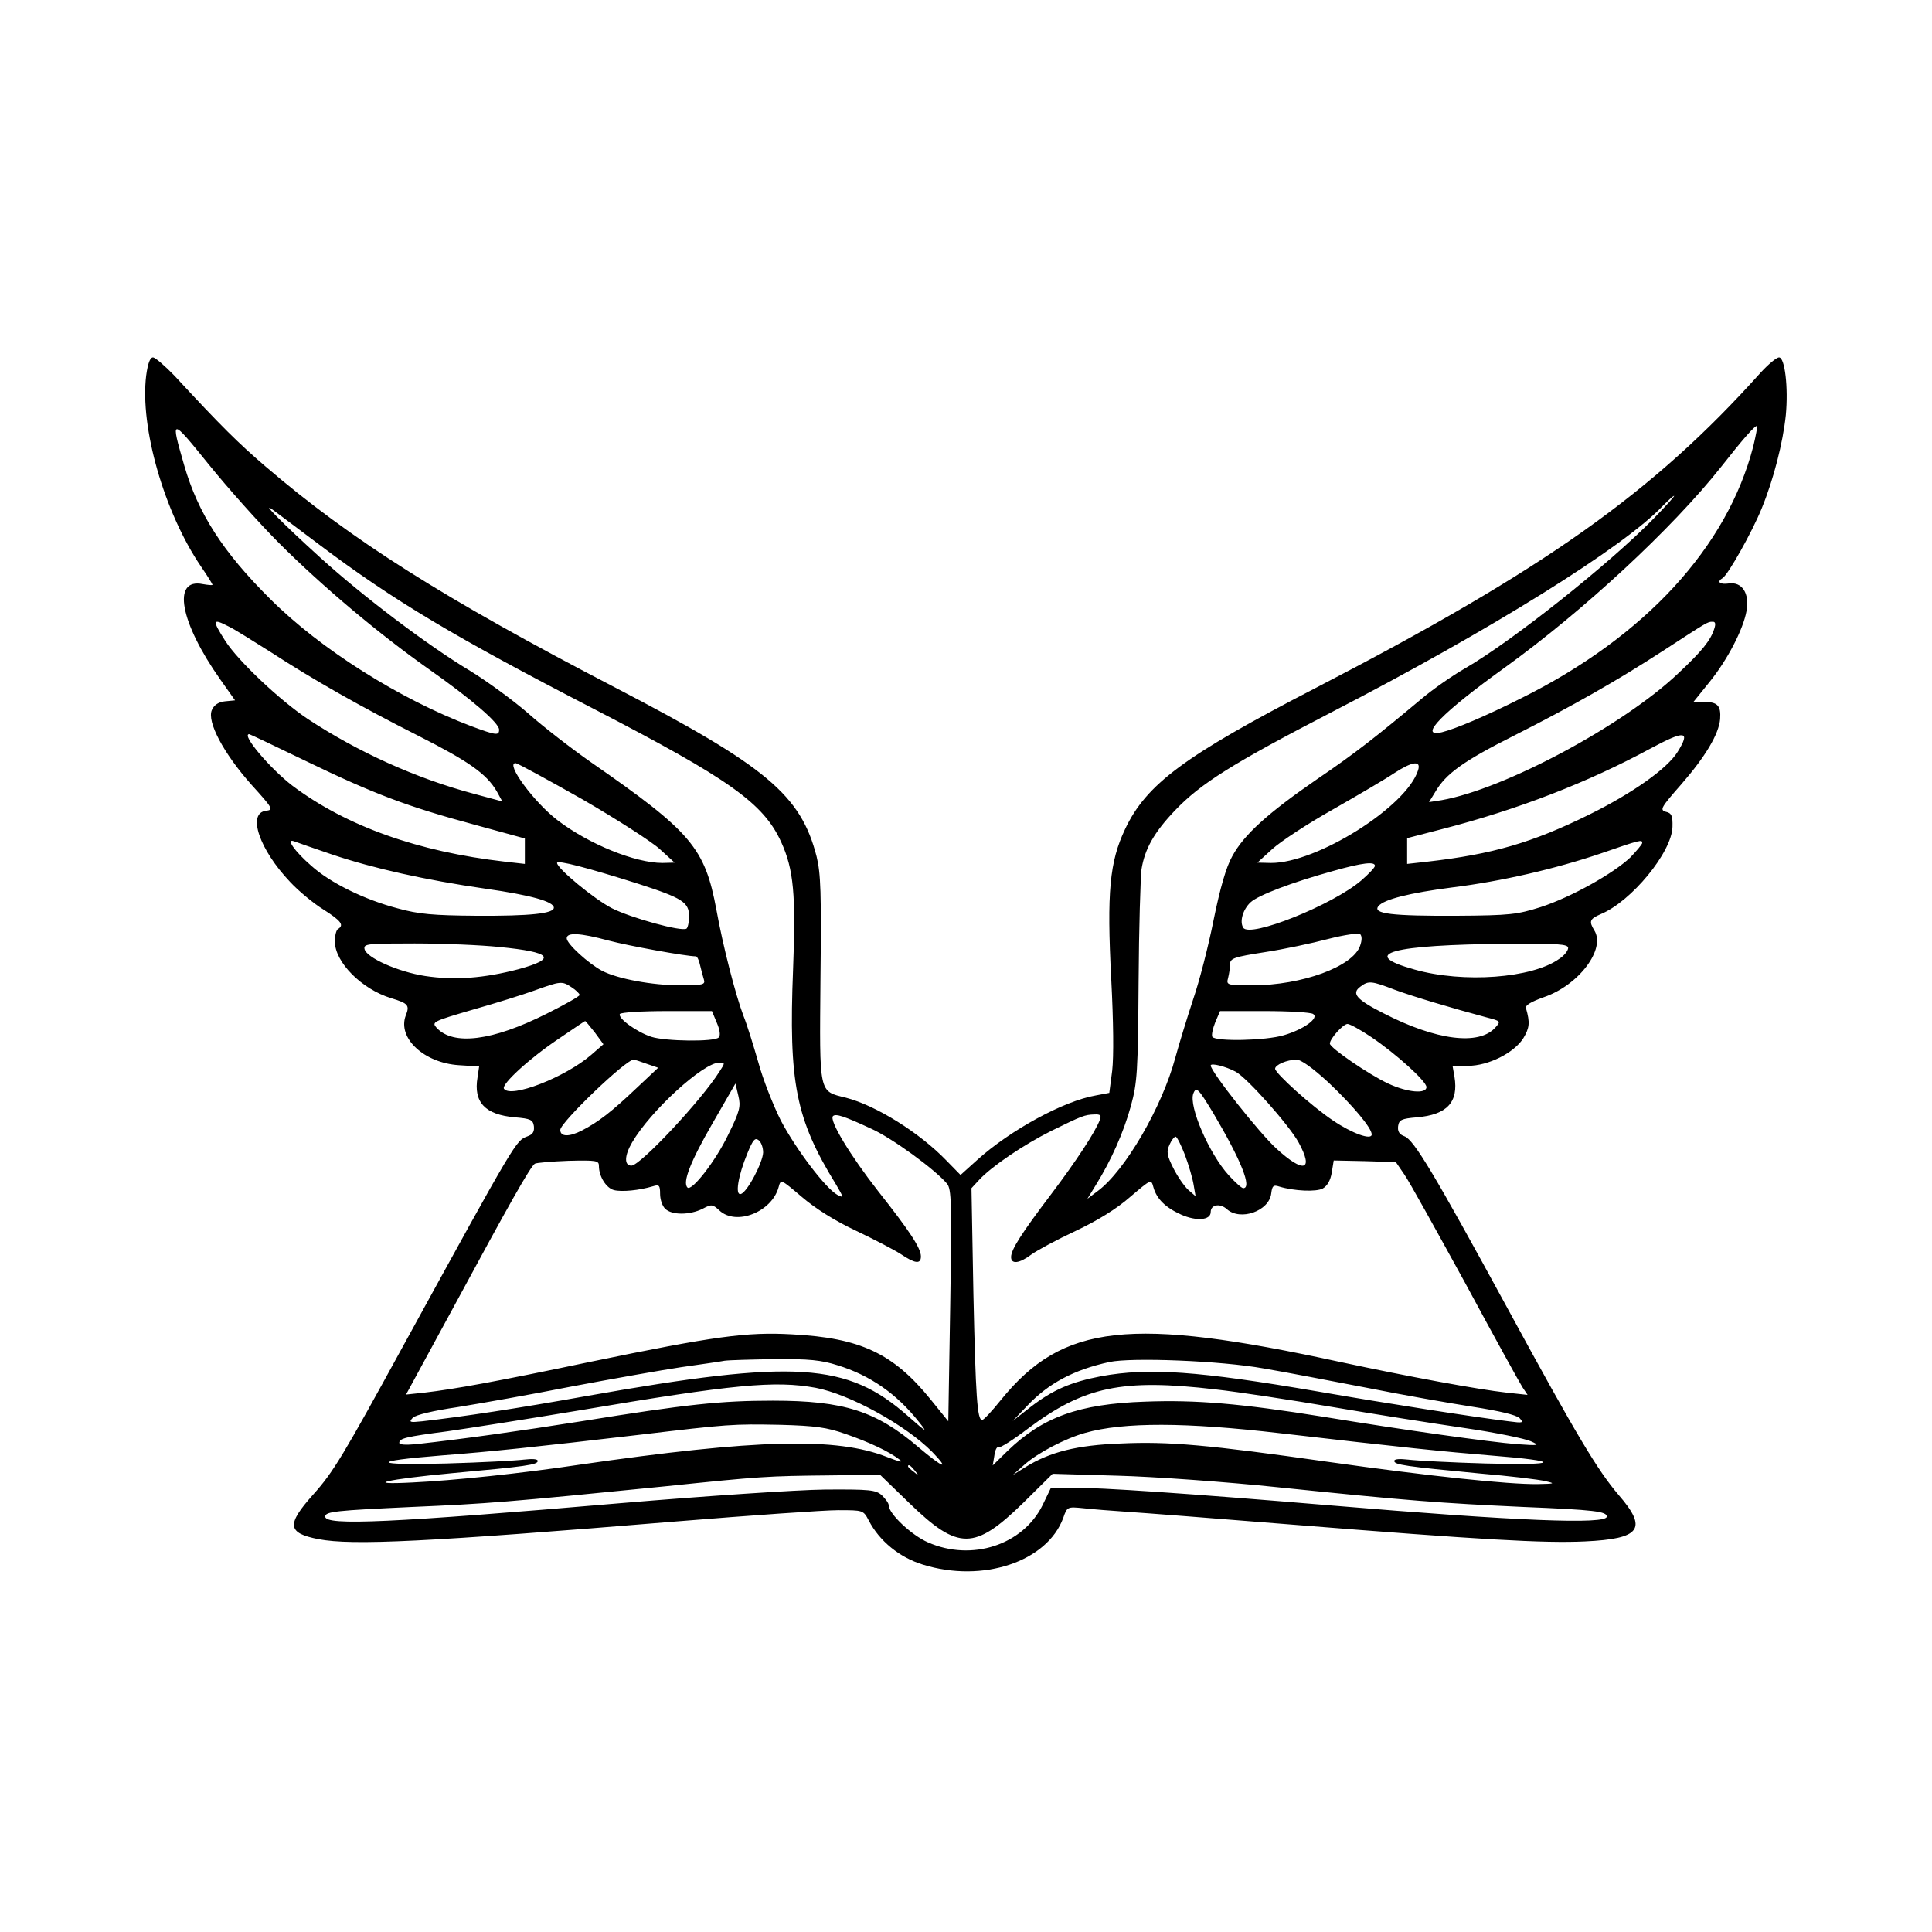
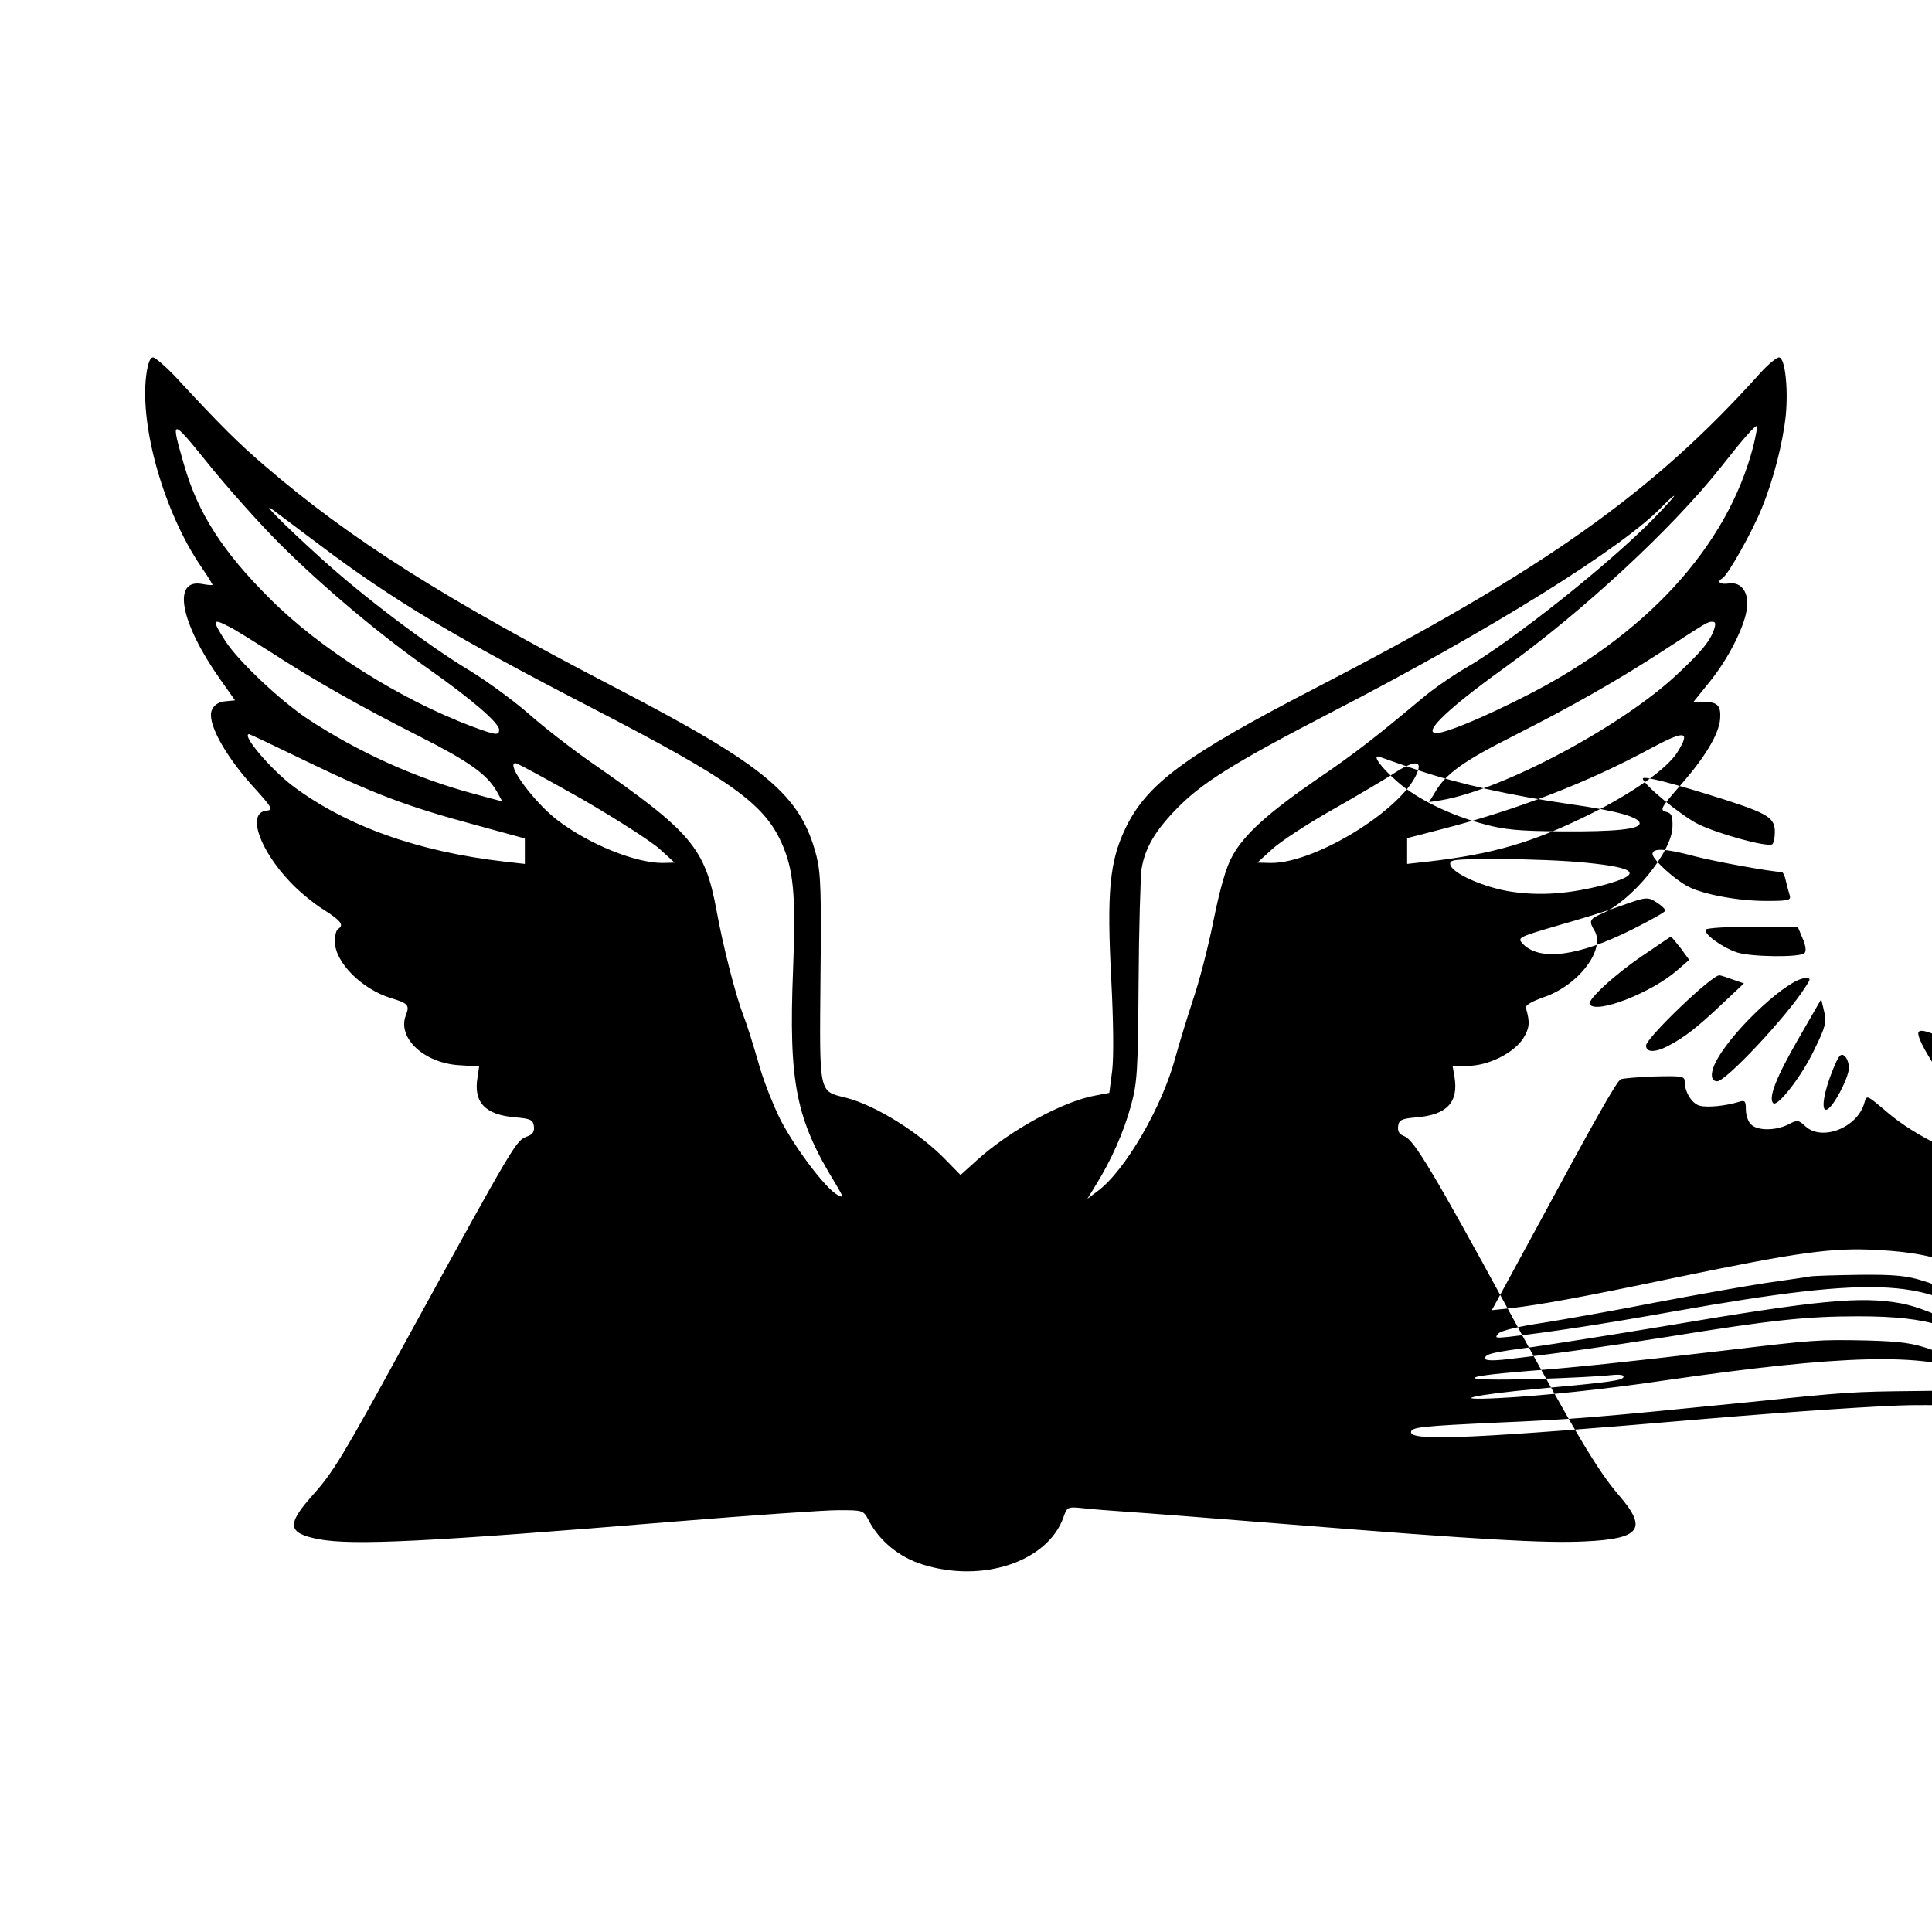
<svg xmlns="http://www.w3.org/2000/svg" version="1.0" width="450pt" height="450pt" viewBox="0 0 600 600" preserveAspectRatio="xMidYMid meet">
  <g transform="translate(0,600) scale(0.1,-0.1)" fill="#000000" stroke="none">
-     <path d="M454 4834 c-20 -161 56 -425 170 -593 20 -29 36 -55 36 -57 0 -2 -13 -1 -30 2 -97 20 -71 -119 54 -296 l46 -65 -31 -3 c-20 -2 -34 -11 -41 -27 -16 -36 36 -134 122 -231 68 -75 70 -79 46 -82 -59 -7 -21 -120 75 -221 26 -28 73 -67 104 -86 55 -35 64 -48 45 -60 -6 -3 -10 -21 -10 -39 0 -64 83 -148 175 -176 53 -16 58 -22 45 -54 -26 -70 57 -147 165 -154 l63 -4 -5 -34 c-13 -77 23 -116 117 -124 48 -4 55 -8 58 -27 2 -17 -3 -26 -20 -32 -36 -14 -31 -4 -387 -653 -185 -338 -216 -390 -278 -459 -84 -94 -81 -120 16 -139 106 -20 334 -9 1111 55 233 19 460 35 503 35 78 0 78 0 95 -32 33 -64 96 -115 168 -137 186 -58 386 9 436 145 12 35 13 35 63 30 27 -3 88 -8 135 -11 47 -3 279 -21 515 -40 587 -47 781 -58 907 -52 173 8 196 39 105 144 -65 76 -129 182 -347 583 -226 415 -289 520 -318 531 -17 6 -22 16 -20 32 3 19 10 23 58 27 94 8 130 47 117 126 l-6 34 48 0 c63 0 143 40 172 86 19 32 21 48 8 93 -3 9 16 20 55 34 109 37 194 150 157 208 -17 28 -14 35 20 50 95 39 221 192 223 271 1 35 -3 43 -21 47 -19 6 -15 13 49 86 74 85 116 155 120 202 3 41 -8 53 -48 53 l-35 0 50 62 c56 69 105 164 115 221 10 54 -14 91 -55 85 -28 -4 -39 5 -19 17 17 11 91 142 121 216 37 90 66 204 75 290 8 86 -3 179 -21 179 -8 0 -33 -21 -57 -47 -334 -373 -672 -612 -1383 -980 -406 -210 -525 -298 -591 -438 -48 -101 -57 -196 -43 -465 7 -134 8 -241 3 -285 l-9 -69 -42 -8 c-99 -17 -265 -107 -369 -201 l-51 -46 -44 45 c-84 87 -219 171 -312 195 -85 21 -82 8 -79 369 3 267 1 327 -12 380 -49 191 -155 280 -626 525 -531 276 -819 458 -1085 686 -83 71 -138 125 -283 282 -30 31 -60 57 -67 57 -9 0 -16 -19 -21 -56z m413 -521 c134 -134 310 -282 466 -392 131 -92 217 -166 217 -187 0 -19 -9 -18 -87 11 -222 84 -468 239 -624 395 -147 146 -224 266 -267 415 -43 149 -42 149 76 3 59 -73 157 -183 219 -245z m4578 301 c-81 -313 -336 -591 -720 -782 -111 -56 -206 -96 -247 -106 -77 -18 2 62 197 202 241 174 518 430 670 622 69 88 107 131 112 127 1 -2 -4 -30 -12 -63z m-310 -225 c-139 -142 -439 -380 -584 -464 -42 -24 -103 -67 -136 -95 -140 -117 -207 -170 -325 -250 -151 -104 -227 -172 -263 -239 -19 -33 -38 -100 -58 -198 -16 -81 -45 -193 -64 -248 -18 -55 -43 -136 -55 -180 -41 -153 -156 -351 -241 -414 l-32 -24 27 44 c47 76 85 161 108 244 20 73 22 106 24 385 1 168 6 325 9 350 10 63 39 115 104 183 80 84 179 146 486 305 492 254 908 513 1029 641 17 17 32 31 35 31 3 0 -26 -32 -64 -71z m-4144 -80 c232 -175 426 -290 854 -511 419 -217 526 -292 581 -413 39 -85 46 -165 37 -395 -14 -353 8 -465 133 -668 24 -41 25 -43 5 -33 -37 20 -129 142 -176 231 -24 48 -56 129 -70 181 -15 52 -35 117 -46 144 -25 66 -64 218 -84 329 -36 193 -77 242 -390 459 -60 42 -148 110 -194 151 -47 41 -128 100 -180 132 -132 79 -334 232 -466 352 -118 107 -192 182 -144 146 14 -10 77 -58 140 -105z m-280 -255 c17 -8 74 -44 128 -78 137 -89 282 -171 460 -261 156 -79 212 -118 244 -173 l17 -31 -89 24 c-180 48 -360 130 -515 232 -88 59 -215 179 -256 242 -42 66 -41 72 11 45z m4613 -6 c-11 -36 -38 -70 -113 -140 -171 -162 -540 -359 -734 -393 l-39 -6 19 31 c33 57 87 96 244 175 182 92 324 173 464 264 140 91 138 90 153 90 9 1 11 -6 6 -21z m-114 -383 c-32 -52 -141 -129 -275 -195 -176 -87 -300 -123 -502 -146 l-63 -7 0 40 0 40 108 28 c237 61 455 146 647 250 108 58 126 56 85 -10z m-4259 -29 c209 -101 314 -141 522 -197 l157 -43 0 -39 0 -40 -62 7 c-270 31 -492 110 -660 236 -69 53 -160 160 -134 160 2 0 82 -38 177 -84z m857 -118 c107 -62 216 -132 241 -155 l46 -42 -38 -1 c-84 0 -228 58 -326 133 -73 56 -162 177 -130 177 6 0 99 -51 207 -112z m2596 90 c-35 -113 -315 -289 -457 -288 l-42 1 46 42 c25 23 110 79 190 124 79 45 164 95 189 112 57 37 84 40 74 9z m-3372 -262 c128 -43 289 -79 476 -106 141 -20 212 -40 212 -59 0 -18 -73 -26 -240 -25 -135 1 -180 5 -245 23 -103 27 -209 79 -268 132 -53 46 -81 87 -53 76 8 -3 62 -22 118 -41z m4068 36 c0 -4 -17 -24 -37 -45 -53 -50 -183 -123 -278 -154 -73 -23 -95 -26 -260 -27 -201 -1 -264 6 -244 30 17 21 97 41 229 58 154 19 321 58 460 105 127 44 130 44 130 33z m-3117 -127 c136 -44 157 -57 157 -101 0 -18 -4 -35 -8 -38 -16 -10 -171 33 -231 63 -55 28 -171 124 -171 141 0 10 95 -15 253 -65z m2287 56 c0 -5 -19 -25 -42 -45 -88 -76 -347 -180 -367 -147 -12 19 -1 57 23 79 24 22 129 62 256 97 92 26 130 30 130 16z m-46 -248 c-22 -65 -181 -123 -335 -123 -79 0 -81 1 -75 23 3 12 6 31 6 42 0 19 12 23 108 38 59 9 148 28 197 41 51 13 94 19 99 15 6 -6 6 -19 0 -36z m-2334 16 c60 -16 241 -49 271 -49 4 0 10 -12 13 -27 4 -16 9 -36 12 -45 5 -16 -3 -18 -73 -18 -87 0 -195 20 -243 45 -42 22 -110 84 -110 101 0 19 41 17 130 -7z m-339 -20 c163 -16 180 -36 59 -69 -107 -28 -198 -35 -290 -21 -84 13 -183 57 -188 84 -3 16 10 17 156 17 88 0 206 -5 263 -11z m3319 -3 c0 -8 -12 -24 -28 -34 -84 -60 -297 -76 -449 -33 -176 49 -74 77 290 80 156 1 187 -1 187 -13z m-3095 -122 c14 -9 25 -20 25 -24 0 -4 -46 -30 -102 -58 -169 -85 -290 -100 -342 -44 -16 18 -12 20 111 56 71 20 157 47 193 60 81 29 85 30 115 10z m2557 -8 c57 -21 174 -56 286 -86 43 -11 43 -12 26 -31 -51 -57 -184 -40 -347 44 -85 43 -101 62 -72 83 25 19 34 18 107 -10z m-2106 -102 c10 -23 12 -40 6 -46 -14 -14 -165 -12 -209 2 -46 15 -105 58 -98 71 4 5 69 9 146 9 l140 0 15 -36z m1852 27 c20 -12 -29 -48 -91 -66 -56 -17 -212 -20 -222 -5 -3 5 1 25 9 45 l15 35 138 0 c76 0 144 -4 151 -9z m-2231 -57 l27 -37 -38 -33 c-81 -70 -251 -136 -271 -105 -8 14 79 94 170 155 44 30 81 55 82 55 1 1 14 -15 30 -35z m2412 -15 c77 -52 171 -137 171 -155 0 -22 -59 -17 -119 11 -60 28 -181 111 -181 124 0 15 41 61 55 61 7 0 40 -18 74 -41z m-2250 -83 l35 -12 -67 -63 c-78 -74 -118 -105 -170 -132 -39 -20 -67 -20 -67 2 0 23 206 221 228 218 4 0 22 -6 41 -13z m2117 -58 c75 -71 134 -141 134 -161 0 -19 -61 3 -120 43 -66 44 -180 147 -180 161 0 12 37 28 66 28 14 1 51 -26 100 -71z m-1891 35 c-58 -92 -247 -293 -274 -293 -23 0 -22 31 2 72 57 98 221 248 271 248 18 0 18 -1 1 -27z m1602 -1 c36 -19 167 -167 196 -220 48 -88 16 -97 -69 -19 -52 47 -204 239 -204 258 0 9 47 -3 77 -19z m-1575 -195 c-39 -82 -114 -178 -127 -165 -16 16 9 80 77 198 l72 125 9 -38 c8 -33 5 -47 -31 -120z m1506 66 c87 -147 121 -233 93 -233 -5 0 -25 18 -45 40 -61 67 -125 215 -110 254 9 23 16 15 62 -61z m-1063 -48 c65 -29 199 -127 236 -171 14 -17 15 -59 10 -378 l-6 -360 -55 68 c-116 143 -218 191 -430 202 -142 8 -242 -6 -625 -85 -295 -62 -423 -85 -517 -96 l-57 -6 151 278 c168 311 235 430 249 439 5 3 52 7 104 9 87 2 95 1 95 -16 0 -33 23 -69 47 -75 24 -6 78 -1 121 12 19 6 22 3 22 -24 0 -17 7 -38 16 -46 20 -20 76 -20 116 0 28 15 31 14 52 -5 52 -49 163 -5 184 72 7 26 7 25 72 -30 42 -36 102 -74 168 -105 57 -27 120 -60 140 -73 43 -29 62 -32 62 -7 0 26 -35 79 -133 203 -86 110 -153 220 -140 233 9 8 34 0 118 -39z m711 28 c-14 -38 -74 -129 -151 -231 -94 -124 -125 -173 -125 -196 0 -23 26 -20 63 8 18 13 79 46 137 73 68 32 128 69 170 106 65 55 65 56 72 30 10 -36 37 -63 86 -85 47 -21 92 -18 92 8 0 23 29 28 50 9 42 -38 132 -6 138 49 3 24 7 27 25 21 46 -14 115 -17 135 -6 14 8 24 25 28 50 l6 37 96 -2 97 -3 26 -38 c15 -21 99 -173 189 -337 89 -165 169 -310 178 -324 l16 -24 -65 7 c-90 10 -301 49 -516 95 -654 142 -862 119 -1054 -117 -28 -35 -54 -63 -59 -63 -15 0 -20 70 -27 392 l-6 328 24 26 c39 42 138 109 224 152 96 47 103 50 134 51 18 1 22 -3 17 -16z m-1046 -102 c-1 -31 -49 -123 -69 -129 -19 -6 -9 56 20 126 17 42 24 50 35 41 8 -6 14 -23 14 -38z m1310 -8 c12 -32 24 -74 27 -93 l6 -35 -23 20 c-12 11 -33 41 -46 67 -20 40 -22 51 -12 73 6 14 15 25 19 25 4 0 17 -26 29 -57z m-1079 -653 c101 -31 184 -89 252 -175 29 -36 26 -35 -33 17 -189 167 -351 177 -995 63 -224 -40 -383 -64 -514 -79 -39 -4 -42 -3 -29 11 9 9 64 22 139 33 68 11 228 39 354 64 127 24 280 51 340 60 61 9 121 17 135 20 14 2 84 4 156 5 106 1 145 -3 195 -19z m1324 -10 c66 -11 210 -39 320 -60 110 -22 258 -48 329 -59 83 -13 134 -25 145 -35 14 -15 11 -16 -34 -10 -106 13 -370 54 -595 93 -368 63 -522 74 -670 47 -94 -18 -150 -42 -220 -96 l-55 -43 45 47 c66 70 145 112 255 136 68 15 348 4 480 -20z m-1392 -60 c106 -20 280 -116 362 -199 56 -58 35 -51 -42 14 -132 113 -232 145 -453 145 -161 0 -267 -11 -595 -64 -197 -31 -359 -54 -512 -71 -32 -3 -53 -2 -53 4 0 14 20 19 150 36 63 9 248 38 410 65 479 81 607 93 733 70z m1242 -5 c72 -8 236 -33 365 -55 129 -22 313 -51 409 -65 96 -14 188 -33 205 -41 29 -13 27 -14 -44 -9 -86 7 -344 43 -600 85 -256 41 -394 53 -554 47 -206 -7 -318 -48 -427 -153 l-46 -45 5 30 c2 17 8 29 12 26 5 -3 46 23 92 58 175 131 292 156 583 122z m-1150 -138 c75 -26 137 -55 170 -81 12 -9 -4 -5 -40 9 -157 62 -403 56 -957 -24 -180 -27 -391 -49 -518 -55 -156 -8 -79 10 125 29 230 21 265 26 265 38 0 6 -17 7 -43 4 -24 -3 -133 -9 -242 -12 -231 -6 -239 7 -13 25 155 12 289 26 613 64 278 33 289 34 440 31 107 -3 143 -8 200 -28z m1350 2 c379 -44 517 -58 653 -69 226 -18 218 -31 -13 -25 -109 3 -218 9 -242 12 -26 3 -43 2 -43 -4 0 -12 34 -17 265 -39 94 -8 186 -19 205 -24 31 -7 29 -8 -26 -9 -89 -1 -330 24 -649 69 -373 53 -496 64 -645 57 -135 -5 -219 -26 -295 -73 l-40 -25 35 31 c42 38 129 83 190 100 120 34 313 33 605 -1z m-1134 -116 c13 -16 12 -17 -3 -4 -10 7 -18 15 -18 17 0 8 8 3 21 -13z m-16 -102 c151 -146 201 -146 352 1 l92 91 203 -6 c112 -3 336 -19 498 -36 408 -42 502 -49 761 -61 222 -9 259 -14 259 -30 0 -25 -278 -14 -860 35 -441 37 -707 55 -805 55 l-61 0 -26 -54 c-61 -124 -220 -176 -356 -116 -51 22 -122 89 -122 115 0 7 -10 20 -21 31 -19 17 -37 19 -178 18 -86 -1 -370 -20 -631 -42 -711 -61 -920 -71 -920 -42 0 16 34 19 270 30 232 10 296 15 785 64 299 31 317 32 514 34 l154 2 92 -89z" />
+     <path d="M454 4834 c-20 -161 56 -425 170 -593 20 -29 36 -55 36 -57 0 -2 -13 -1 -30 2 -97 20 -71 -119 54 -296 l46 -65 -31 -3 c-20 -2 -34 -11 -41 -27 -16 -36 36 -134 122 -231 68 -75 70 -79 46 -82 -59 -7 -21 -120 75 -221 26 -28 73 -67 104 -86 55 -35 64 -48 45 -60 -6 -3 -10 -21 -10 -39 0 -64 83 -148 175 -176 53 -16 58 -22 45 -54 -26 -70 57 -147 165 -154 l63 -4 -5 -34 c-13 -77 23 -116 117 -124 48 -4 55 -8 58 -27 2 -17 -3 -26 -20 -32 -36 -14 -31 -4 -387 -653 -185 -338 -216 -390 -278 -459 -84 -94 -81 -120 16 -139 106 -20 334 -9 1111 55 233 19 460 35 503 35 78 0 78 0 95 -32 33 -64 96 -115 168 -137 186 -58 386 9 436 145 12 35 13 35 63 30 27 -3 88 -8 135 -11 47 -3 279 -21 515 -40 587 -47 781 -58 907 -52 173 8 196 39 105 144 -65 76 -129 182 -347 583 -226 415 -289 520 -318 531 -17 6 -22 16 -20 32 3 19 10 23 58 27 94 8 130 47 117 126 l-6 34 48 0 c63 0 143 40 172 86 19 32 21 48 8 93 -3 9 16 20 55 34 109 37 194 150 157 208 -17 28 -14 35 20 50 95 39 221 192 223 271 1 35 -3 43 -21 47 -19 6 -15 13 49 86 74 85 116 155 120 202 3 41 -8 53 -48 53 l-35 0 50 62 c56 69 105 164 115 221 10 54 -14 91 -55 85 -28 -4 -39 5 -19 17 17 11 91 142 121 216 37 90 66 204 75 290 8 86 -3 179 -21 179 -8 0 -33 -21 -57 -47 -334 -373 -672 -612 -1383 -980 -406 -210 -525 -298 -591 -438 -48 -101 -57 -196 -43 -465 7 -134 8 -241 3 -285 l-9 -69 -42 -8 c-99 -17 -265 -107 -369 -201 l-51 -46 -44 45 c-84 87 -219 171 -312 195 -85 21 -82 8 -79 369 3 267 1 327 -12 380 -49 191 -155 280 -626 525 -531 276 -819 458 -1085 686 -83 71 -138 125 -283 282 -30 31 -60 57 -67 57 -9 0 -16 -19 -21 -56z m413 -521 c134 -134 310 -282 466 -392 131 -92 217 -166 217 -187 0 -19 -9 -18 -87 11 -222 84 -468 239 -624 395 -147 146 -224 266 -267 415 -43 149 -42 149 76 3 59 -73 157 -183 219 -245z m4578 301 c-81 -313 -336 -591 -720 -782 -111 -56 -206 -96 -247 -106 -77 -18 2 62 197 202 241 174 518 430 670 622 69 88 107 131 112 127 1 -2 -4 -30 -12 -63z m-310 -225 c-139 -142 -439 -380 -584 -464 -42 -24 -103 -67 -136 -95 -140 -117 -207 -170 -325 -250 -151 -104 -227 -172 -263 -239 -19 -33 -38 -100 -58 -198 -16 -81 -45 -193 -64 -248 -18 -55 -43 -136 -55 -180 -41 -153 -156 -351 -241 -414 l-32 -24 27 44 c47 76 85 161 108 244 20 73 22 106 24 385 1 168 6 325 9 350 10 63 39 115 104 183 80 84 179 146 486 305 492 254 908 513 1029 641 17 17 32 31 35 31 3 0 -26 -32 -64 -71z m-4144 -80 c232 -175 426 -290 854 -511 419 -217 526 -292 581 -413 39 -85 46 -165 37 -395 -14 -353 8 -465 133 -668 24 -41 25 -43 5 -33 -37 20 -129 142 -176 231 -24 48 -56 129 -70 181 -15 52 -35 117 -46 144 -25 66 -64 218 -84 329 -36 193 -77 242 -390 459 -60 42 -148 110 -194 151 -47 41 -128 100 -180 132 -132 79 -334 232 -466 352 -118 107 -192 182 -144 146 14 -10 77 -58 140 -105z m-280 -255 c17 -8 74 -44 128 -78 137 -89 282 -171 460 -261 156 -79 212 -118 244 -173 l17 -31 -89 24 c-180 48 -360 130 -515 232 -88 59 -215 179 -256 242 -42 66 -41 72 11 45z m4613 -6 c-11 -36 -38 -70 -113 -140 -171 -162 -540 -359 -734 -393 l-39 -6 19 31 c33 57 87 96 244 175 182 92 324 173 464 264 140 91 138 90 153 90 9 1 11 -6 6 -21z m-114 -383 c-32 -52 -141 -129 -275 -195 -176 -87 -300 -123 -502 -146 l-63 -7 0 40 0 40 108 28 c237 61 455 146 647 250 108 58 126 56 85 -10z m-4259 -29 c209 -101 314 -141 522 -197 l157 -43 0 -39 0 -40 -62 7 c-270 31 -492 110 -660 236 -69 53 -160 160 -134 160 2 0 82 -38 177 -84z m857 -118 c107 -62 216 -132 241 -155 l46 -42 -38 -1 c-84 0 -228 58 -326 133 -73 56 -162 177 -130 177 6 0 99 -51 207 -112z m2596 90 c-35 -113 -315 -289 -457 -288 l-42 1 46 42 c25 23 110 79 190 124 79 45 164 95 189 112 57 37 84 40 74 9z c128 -43 289 -79 476 -106 141 -20 212 -40 212 -59 0 -18 -73 -26 -240 -25 -135 1 -180 5 -245 23 -103 27 -209 79 -268 132 -53 46 -81 87 -53 76 8 -3 62 -22 118 -41z m4068 36 c0 -4 -17 -24 -37 -45 -53 -50 -183 -123 -278 -154 -73 -23 -95 -26 -260 -27 -201 -1 -264 6 -244 30 17 21 97 41 229 58 154 19 321 58 460 105 127 44 130 44 130 33z m-3117 -127 c136 -44 157 -57 157 -101 0 -18 -4 -35 -8 -38 -16 -10 -171 33 -231 63 -55 28 -171 124 -171 141 0 10 95 -15 253 -65z m2287 56 c0 -5 -19 -25 -42 -45 -88 -76 -347 -180 -367 -147 -12 19 -1 57 23 79 24 22 129 62 256 97 92 26 130 30 130 16z m-46 -248 c-22 -65 -181 -123 -335 -123 -79 0 -81 1 -75 23 3 12 6 31 6 42 0 19 12 23 108 38 59 9 148 28 197 41 51 13 94 19 99 15 6 -6 6 -19 0 -36z m-2334 16 c60 -16 241 -49 271 -49 4 0 10 -12 13 -27 4 -16 9 -36 12 -45 5 -16 -3 -18 -73 -18 -87 0 -195 20 -243 45 -42 22 -110 84 -110 101 0 19 41 17 130 -7z m-339 -20 c163 -16 180 -36 59 -69 -107 -28 -198 -35 -290 -21 -84 13 -183 57 -188 84 -3 16 10 17 156 17 88 0 206 -5 263 -11z m3319 -3 c0 -8 -12 -24 -28 -34 -84 -60 -297 -76 -449 -33 -176 49 -74 77 290 80 156 1 187 -1 187 -13z m-3095 -122 c14 -9 25 -20 25 -24 0 -4 -46 -30 -102 -58 -169 -85 -290 -100 -342 -44 -16 18 -12 20 111 56 71 20 157 47 193 60 81 29 85 30 115 10z m2557 -8 c57 -21 174 -56 286 -86 43 -11 43 -12 26 -31 -51 -57 -184 -40 -347 44 -85 43 -101 62 -72 83 25 19 34 18 107 -10z m-2106 -102 c10 -23 12 -40 6 -46 -14 -14 -165 -12 -209 2 -46 15 -105 58 -98 71 4 5 69 9 146 9 l140 0 15 -36z m1852 27 c20 -12 -29 -48 -91 -66 -56 -17 -212 -20 -222 -5 -3 5 1 25 9 45 l15 35 138 0 c76 0 144 -4 151 -9z m-2231 -57 l27 -37 -38 -33 c-81 -70 -251 -136 -271 -105 -8 14 79 94 170 155 44 30 81 55 82 55 1 1 14 -15 30 -35z m2412 -15 c77 -52 171 -137 171 -155 0 -22 -59 -17 -119 11 -60 28 -181 111 -181 124 0 15 41 61 55 61 7 0 40 -18 74 -41z m-2250 -83 l35 -12 -67 -63 c-78 -74 -118 -105 -170 -132 -39 -20 -67 -20 -67 2 0 23 206 221 228 218 4 0 22 -6 41 -13z m2117 -58 c75 -71 134 -141 134 -161 0 -19 -61 3 -120 43 -66 44 -180 147 -180 161 0 12 37 28 66 28 14 1 51 -26 100 -71z m-1891 35 c-58 -92 -247 -293 -274 -293 -23 0 -22 31 2 72 57 98 221 248 271 248 18 0 18 -1 1 -27z m1602 -1 c36 -19 167 -167 196 -220 48 -88 16 -97 -69 -19 -52 47 -204 239 -204 258 0 9 47 -3 77 -19z m-1575 -195 c-39 -82 -114 -178 -127 -165 -16 16 9 80 77 198 l72 125 9 -38 c8 -33 5 -47 -31 -120z m1506 66 c87 -147 121 -233 93 -233 -5 0 -25 18 -45 40 -61 67 -125 215 -110 254 9 23 16 15 62 -61z m-1063 -48 c65 -29 199 -127 236 -171 14 -17 15 -59 10 -378 l-6 -360 -55 68 c-116 143 -218 191 -430 202 -142 8 -242 -6 -625 -85 -295 -62 -423 -85 -517 -96 l-57 -6 151 278 c168 311 235 430 249 439 5 3 52 7 104 9 87 2 95 1 95 -16 0 -33 23 -69 47 -75 24 -6 78 -1 121 12 19 6 22 3 22 -24 0 -17 7 -38 16 -46 20 -20 76 -20 116 0 28 15 31 14 52 -5 52 -49 163 -5 184 72 7 26 7 25 72 -30 42 -36 102 -74 168 -105 57 -27 120 -60 140 -73 43 -29 62 -32 62 -7 0 26 -35 79 -133 203 -86 110 -153 220 -140 233 9 8 34 0 118 -39z m711 28 c-14 -38 -74 -129 -151 -231 -94 -124 -125 -173 -125 -196 0 -23 26 -20 63 8 18 13 79 46 137 73 68 32 128 69 170 106 65 55 65 56 72 30 10 -36 37 -63 86 -85 47 -21 92 -18 92 8 0 23 29 28 50 9 42 -38 132 -6 138 49 3 24 7 27 25 21 46 -14 115 -17 135 -6 14 8 24 25 28 50 l6 37 96 -2 97 -3 26 -38 c15 -21 99 -173 189 -337 89 -165 169 -310 178 -324 l16 -24 -65 7 c-90 10 -301 49 -516 95 -654 142 -862 119 -1054 -117 -28 -35 -54 -63 -59 -63 -15 0 -20 70 -27 392 l-6 328 24 26 c39 42 138 109 224 152 96 47 103 50 134 51 18 1 22 -3 17 -16z m-1046 -102 c-1 -31 -49 -123 -69 -129 -19 -6 -9 56 20 126 17 42 24 50 35 41 8 -6 14 -23 14 -38z m1310 -8 c12 -32 24 -74 27 -93 l6 -35 -23 20 c-12 11 -33 41 -46 67 -20 40 -22 51 -12 73 6 14 15 25 19 25 4 0 17 -26 29 -57z m-1079 -653 c101 -31 184 -89 252 -175 29 -36 26 -35 -33 17 -189 167 -351 177 -995 63 -224 -40 -383 -64 -514 -79 -39 -4 -42 -3 -29 11 9 9 64 22 139 33 68 11 228 39 354 64 127 24 280 51 340 60 61 9 121 17 135 20 14 2 84 4 156 5 106 1 145 -3 195 -19z m1324 -10 c66 -11 210 -39 320 -60 110 -22 258 -48 329 -59 83 -13 134 -25 145 -35 14 -15 11 -16 -34 -10 -106 13 -370 54 -595 93 -368 63 -522 74 -670 47 -94 -18 -150 -42 -220 -96 l-55 -43 45 47 c66 70 145 112 255 136 68 15 348 4 480 -20z m-1392 -60 c106 -20 280 -116 362 -199 56 -58 35 -51 -42 14 -132 113 -232 145 -453 145 -161 0 -267 -11 -595 -64 -197 -31 -359 -54 -512 -71 -32 -3 -53 -2 -53 4 0 14 20 19 150 36 63 9 248 38 410 65 479 81 607 93 733 70z m1242 -5 c72 -8 236 -33 365 -55 129 -22 313 -51 409 -65 96 -14 188 -33 205 -41 29 -13 27 -14 -44 -9 -86 7 -344 43 -600 85 -256 41 -394 53 -554 47 -206 -7 -318 -48 -427 -153 l-46 -45 5 30 c2 17 8 29 12 26 5 -3 46 23 92 58 175 131 292 156 583 122z m-1150 -138 c75 -26 137 -55 170 -81 12 -9 -4 -5 -40 9 -157 62 -403 56 -957 -24 -180 -27 -391 -49 -518 -55 -156 -8 -79 10 125 29 230 21 265 26 265 38 0 6 -17 7 -43 4 -24 -3 -133 -9 -242 -12 -231 -6 -239 7 -13 25 155 12 289 26 613 64 278 33 289 34 440 31 107 -3 143 -8 200 -28z m1350 2 c379 -44 517 -58 653 -69 226 -18 218 -31 -13 -25 -109 3 -218 9 -242 12 -26 3 -43 2 -43 -4 0 -12 34 -17 265 -39 94 -8 186 -19 205 -24 31 -7 29 -8 -26 -9 -89 -1 -330 24 -649 69 -373 53 -496 64 -645 57 -135 -5 -219 -26 -295 -73 l-40 -25 35 31 c42 38 129 83 190 100 120 34 313 33 605 -1z m-1134 -116 c13 -16 12 -17 -3 -4 -10 7 -18 15 -18 17 0 8 8 3 21 -13z m-16 -102 c151 -146 201 -146 352 1 l92 91 203 -6 c112 -3 336 -19 498 -36 408 -42 502 -49 761 -61 222 -9 259 -14 259 -30 0 -25 -278 -14 -860 35 -441 37 -707 55 -805 55 l-61 0 -26 -54 c-61 -124 -220 -176 -356 -116 -51 22 -122 89 -122 115 0 7 -10 20 -21 31 -19 17 -37 19 -178 18 -86 -1 -370 -20 -631 -42 -711 -61 -920 -71 -920 -42 0 16 34 19 270 30 232 10 296 15 785 64 299 31 317 32 514 34 l154 2 92 -89z" />
  </g>
</svg>